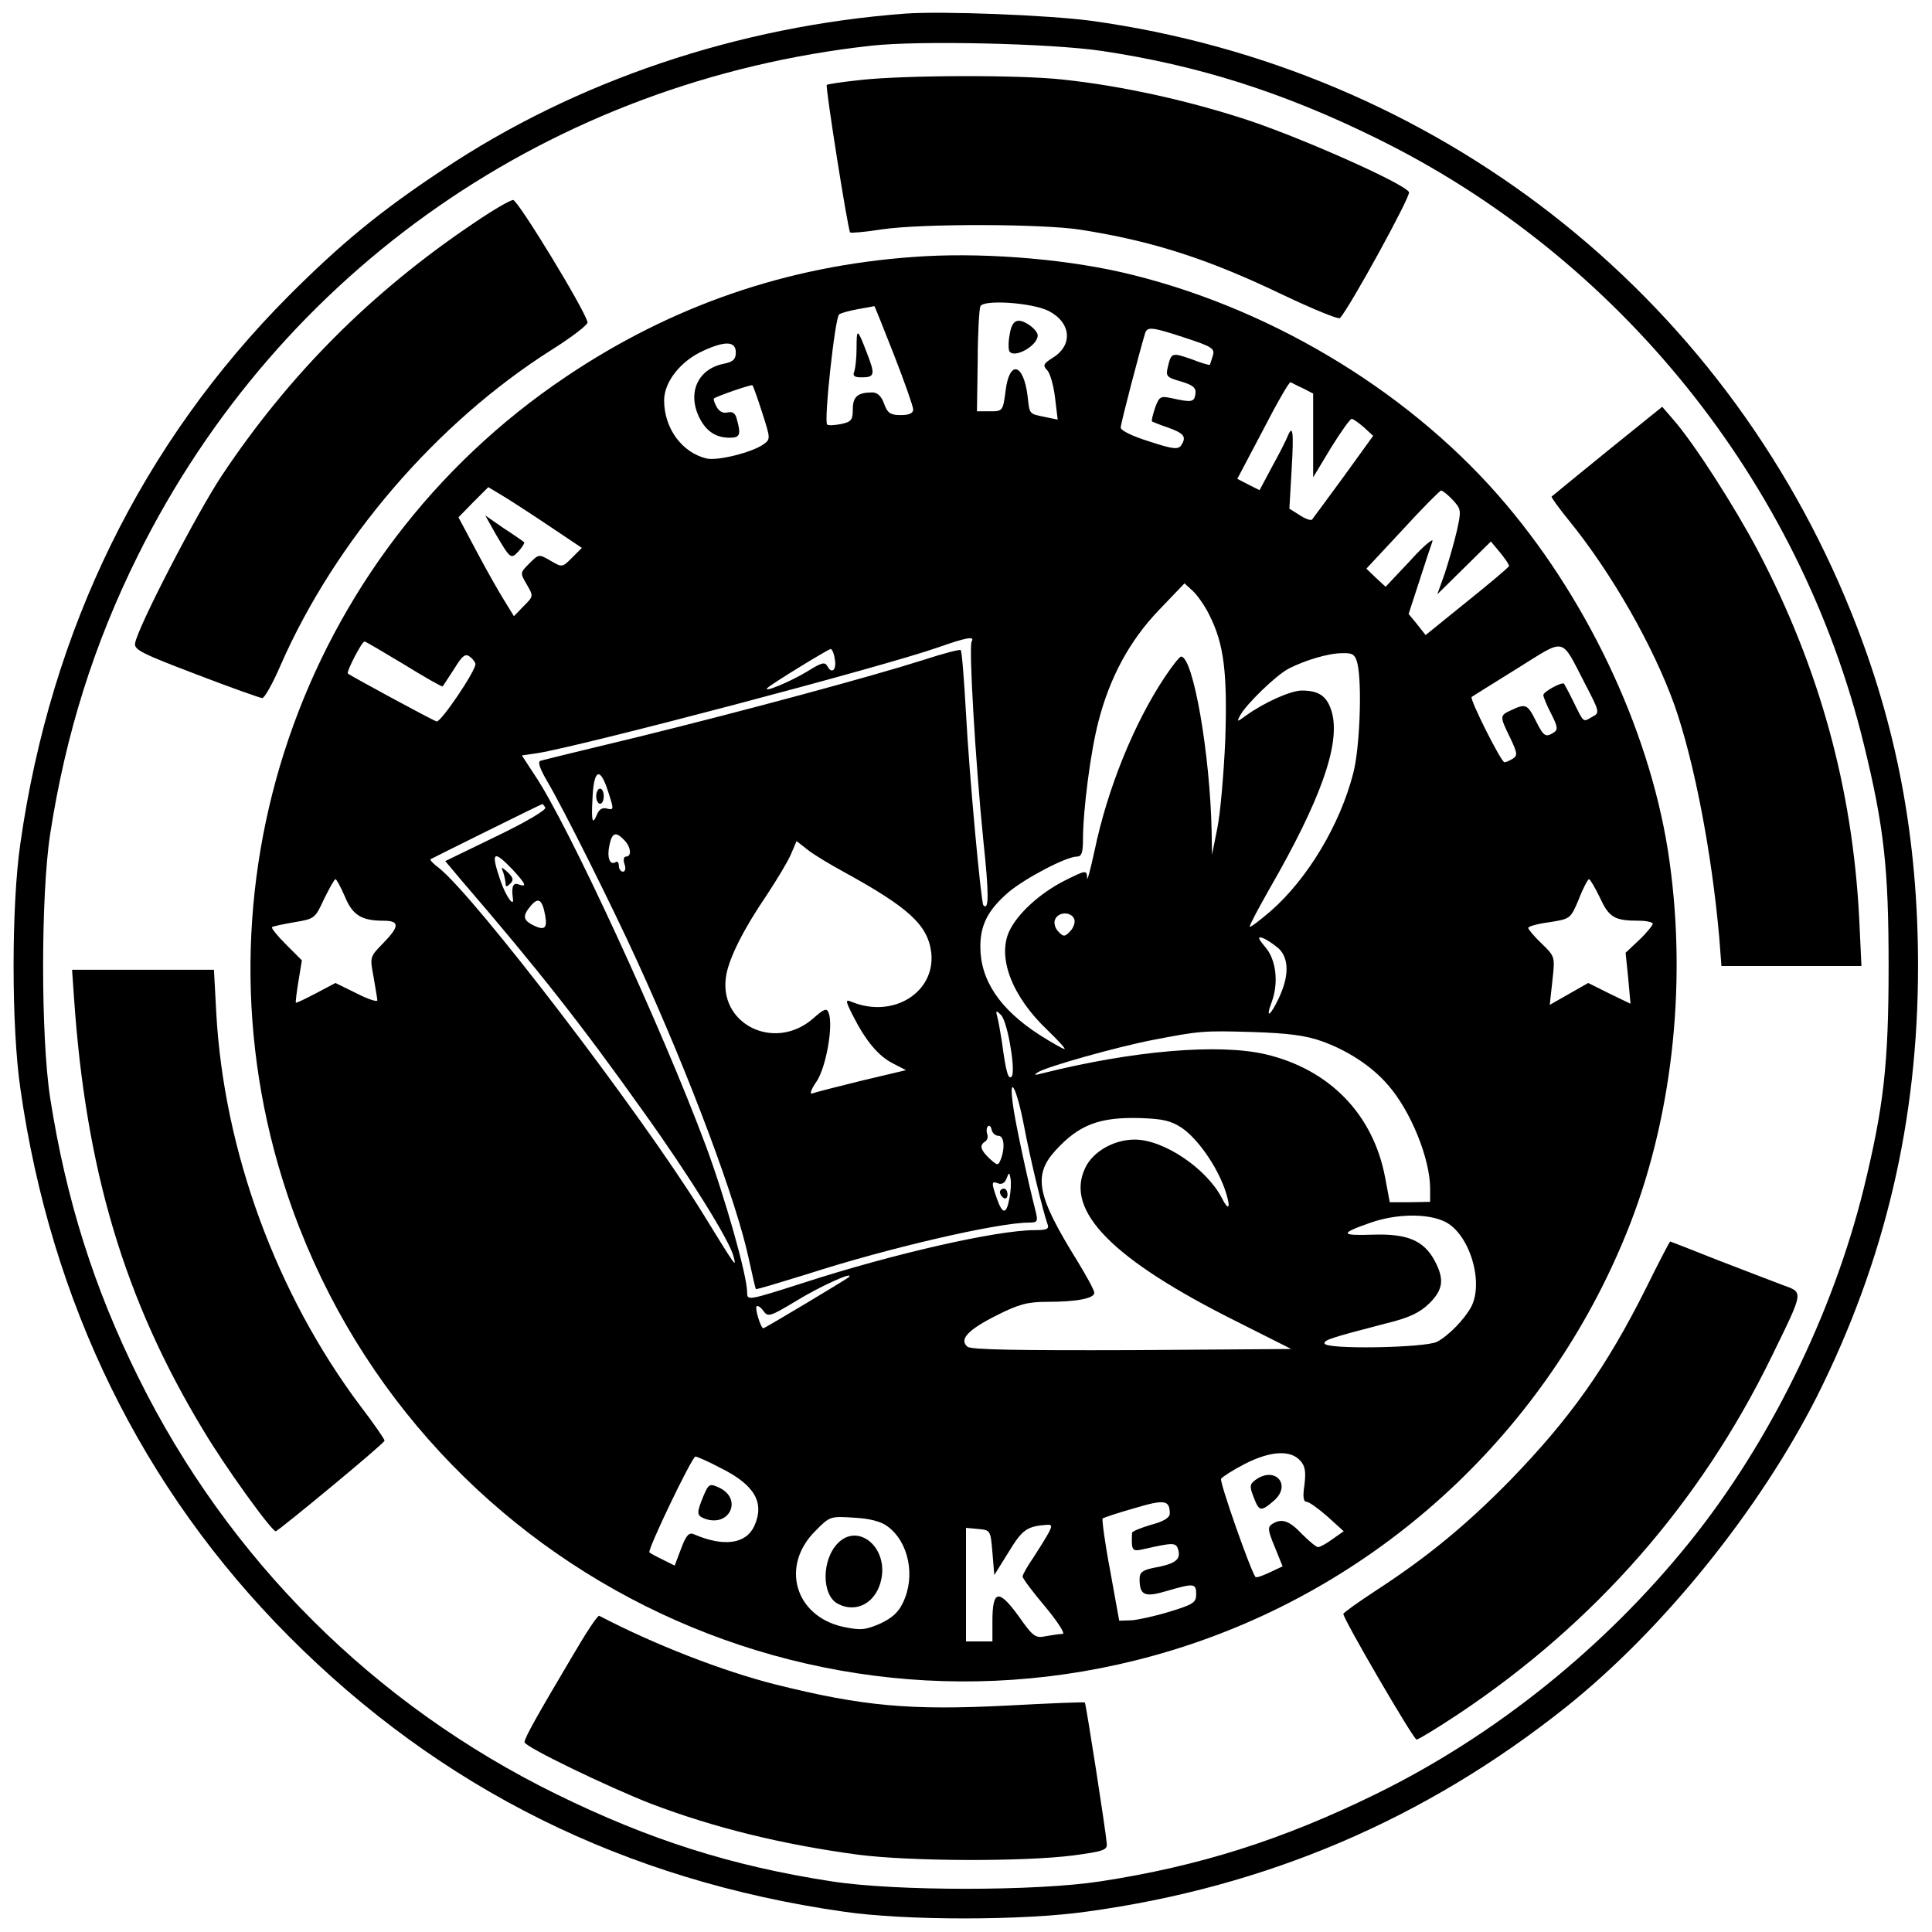
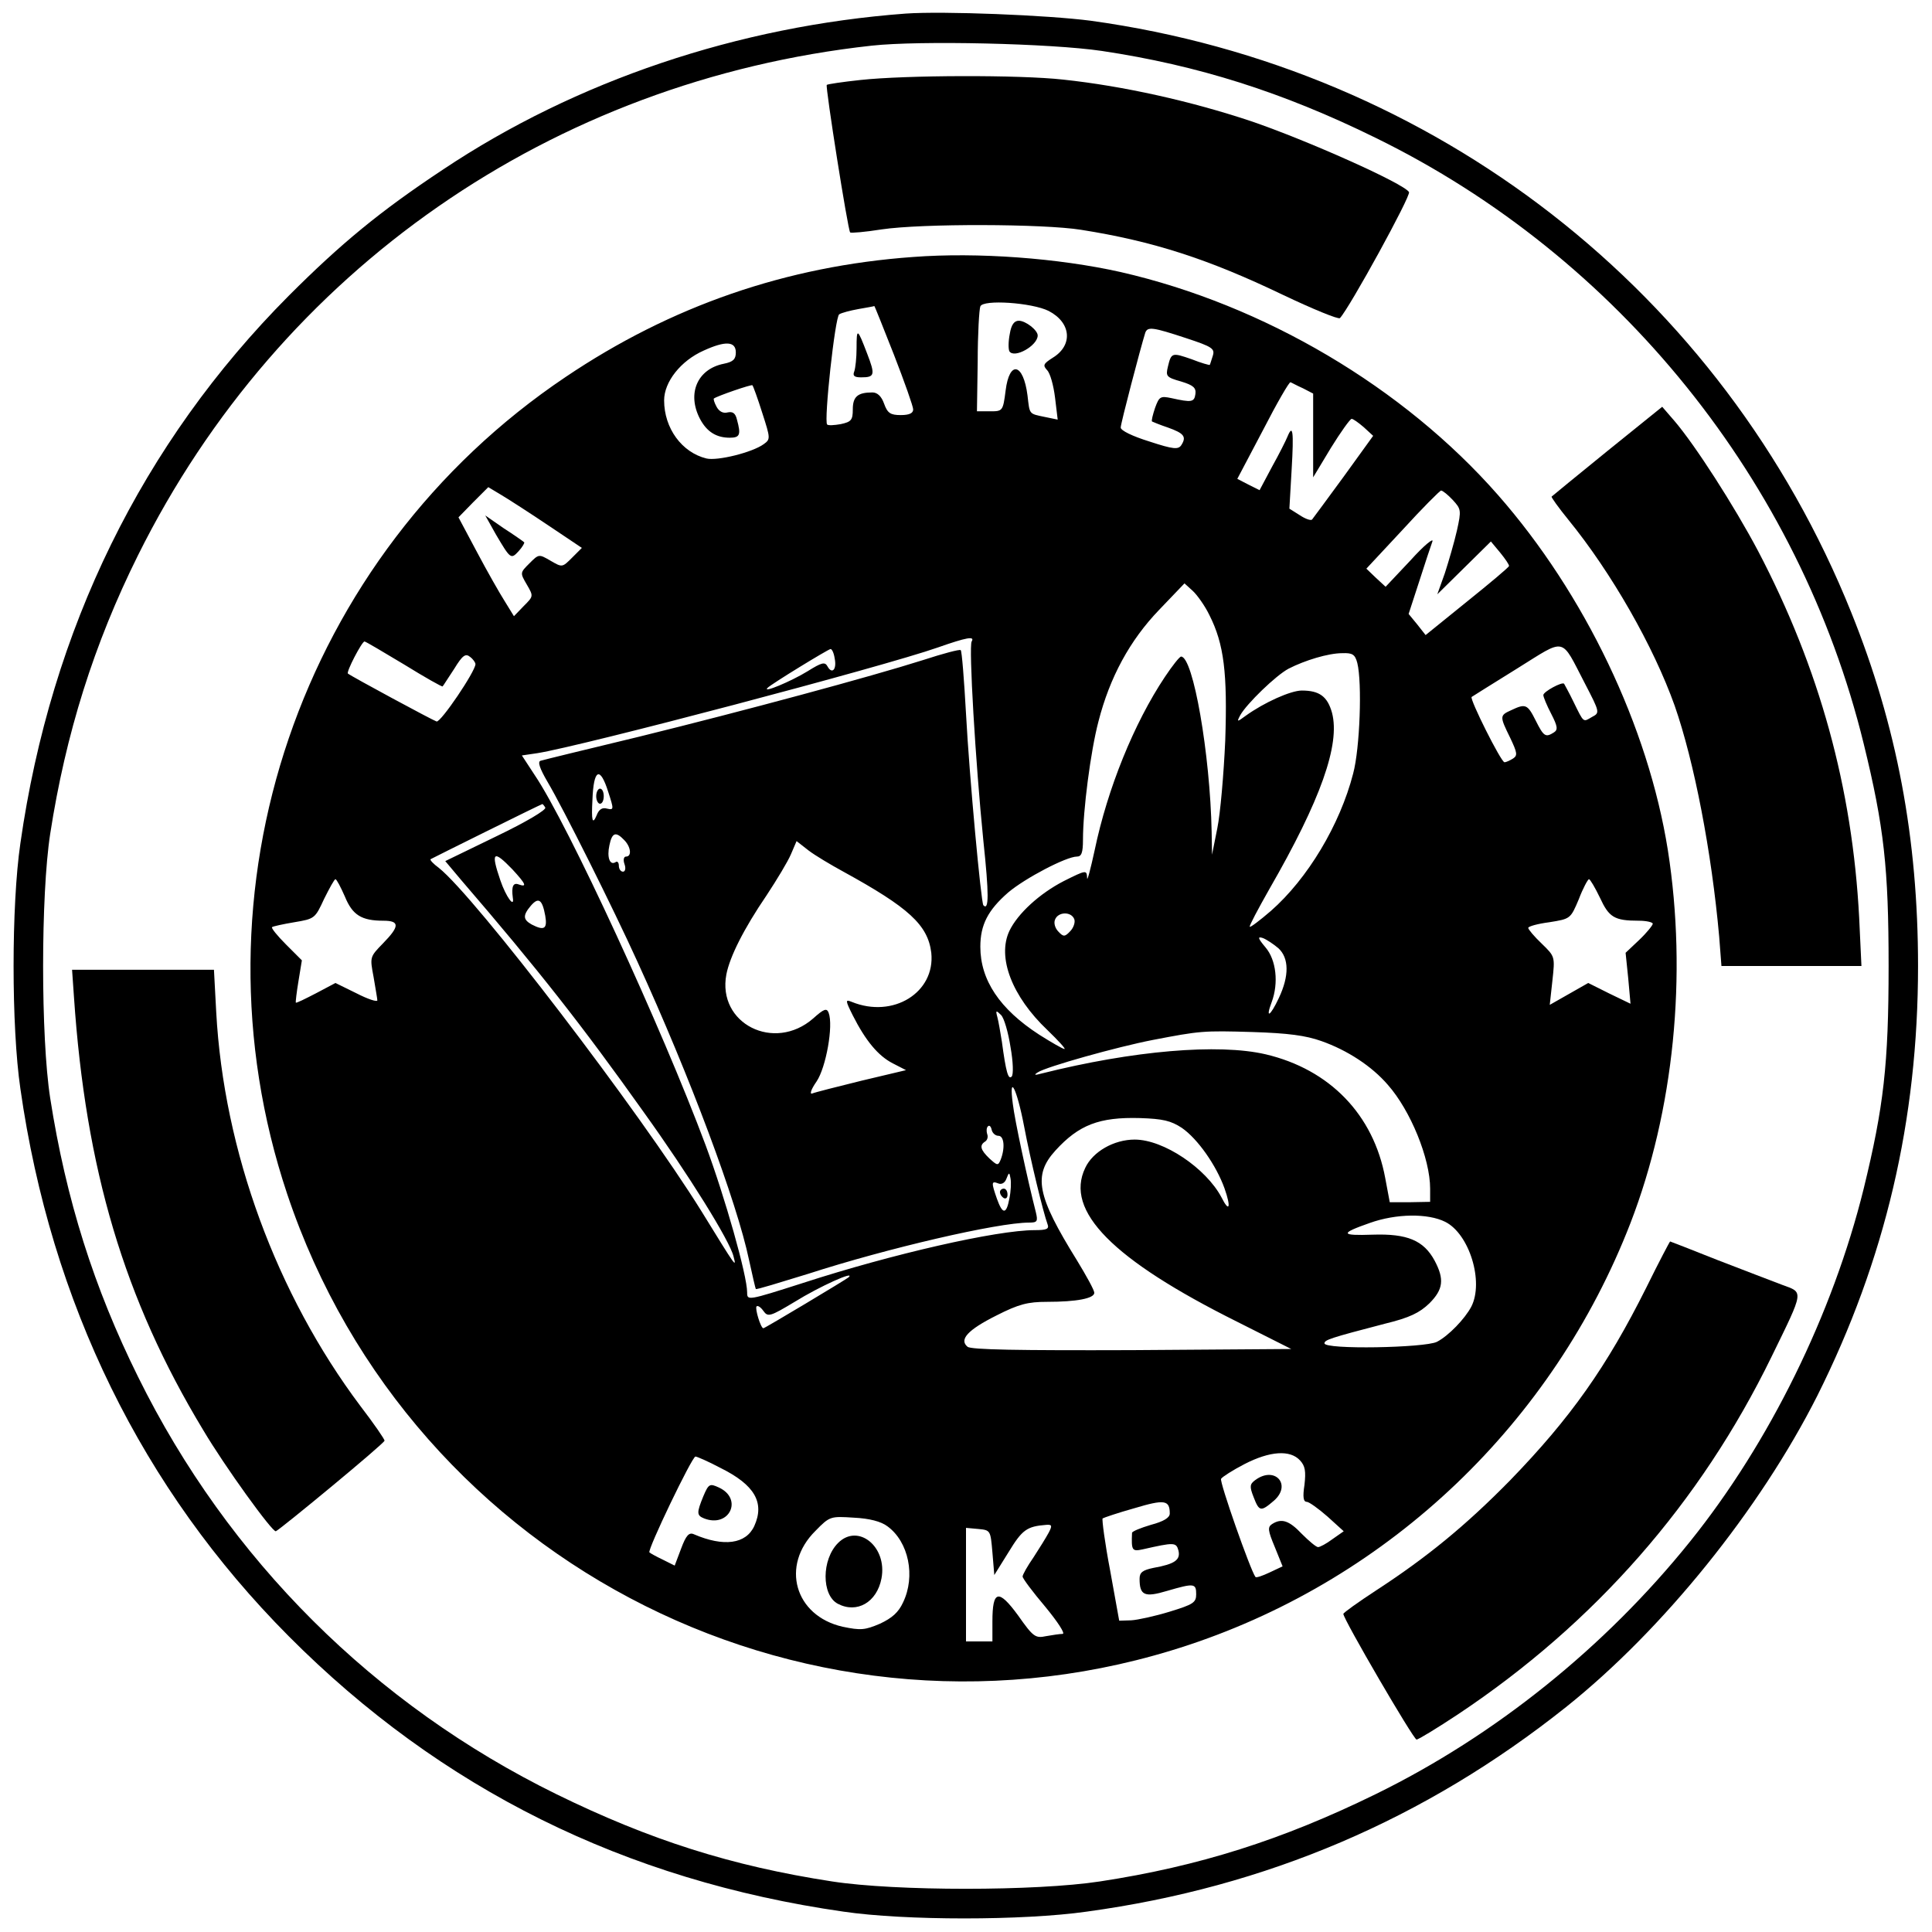
<svg xmlns="http://www.w3.org/2000/svg" version="1.0" width="512pt" height="512pt" viewBox="0 0 512 512" preserveAspectRatio="xMidYMid meet">
  <g transform="translate(0,512) scale(0.1,-0.1)" fill="#000000" stroke="none">
    <path d="M2400 5084 c-443 -33 -874 -178 -1227 -414 -166 -110 -269 -195 -408 -334 -388 -390 -630 -883 -711 -1451 -24 -164 -24 -486 0 -650 81 -568 323 -1061 711 -1451 403 -405 891 -647 1470 -730 163 -24 476 -24 645 0 476 65 897 245 1270 542 257 205 514 524 666 825 180 360 267 730 267 1139 0 337 -56 637 -177 937 -341 849 -1103 1442 -2015 1568 -115 15 -391 26 -491 19z m520 -99 c254 -38 479 -109 725 -230 644 -315 1124 -911 1294 -1606 54 -220 66 -330 66 -589 0 -261 -13 -373 -66 -590 -82 -332 -250 -674 -460 -935 -225 -280 -517 -515 -834 -670 -247 -121 -468 -191 -730 -231 -170 -26 -542 -26 -710 0 -267 41 -483 110 -730 231 -483 237 -870 622 -1109 1106 -117 236 -191 470 -233 739 -25 161 -25 538 0 700 41 265 116 504 233 739 376 756 1097 1257 1944 1350 127 14 475 6 610 -14z" />
    <path d="M2280 4908 c-47 -5 -87 -11 -89 -13 -4 -5 56 -385 62 -391 2 -2 39 1 83 8 107 16 430 15 529 -1 190 -30 336 -77 534 -172 80 -38 148 -66 152 -62 26 28 189 325 183 334 -14 23 -272 138 -419 188 -159 53 -338 93 -497 110 -116 13 -419 12 -538 -1z" />
-     <path d="M1253 4527 c-270 -182 -487 -400 -665 -667 -67 -101 -224 -404 -230 -445 -3 -17 20 -28 162 -82 91 -35 170 -63 175 -63 6 0 28 39 49 88 145 330 413 642 718 835 54 34 97 67 95 73 -7 33 -184 323 -197 324 -8 0 -56 -28 -107 -63z" />
    <path d="M2420 4439 c-336 -24 -642 -130 -921 -318 -704 -473 -1007 -1360 -738 -2165 331 -989 1402 -1524 2390 -1195 535 178 965 589 1170 1118 115 298 151 656 99 988 -52 327 -220 679 -450 941 -251 286 -620 504 -1000 591 -165 37 -379 53 -550 40z m359 -143 c60 -31 65 -91 11 -124 -25 -16 -27 -20 -15 -33 8 -8 17 -40 21 -73 l7 -58 -34 7 c-43 9 -40 6 -46 57 -11 86 -48 94 -58 13 -7 -55 -8 -55 -42 -55 l-34 0 2 132 c0 73 4 139 7 146 7 19 137 10 181 -12z m-410 -116 c28 -72 51 -137 51 -145 0 -10 -10 -15 -33 -15 -27 0 -35 5 -44 30 -7 20 -18 30 -31 30 -39 0 -52 -11 -52 -45 0 -28 -4 -33 -32 -39 -17 -3 -33 -4 -36 -1 -9 9 21 286 32 292 6 4 29 10 51 14 22 4 41 7 42 8 1 0 24 -58 52 -129z m774 44 c70 -23 77 -28 71 -47 -4 -12 -7 -23 -8 -24 -1 -1 -23 5 -48 15 -52 18 -54 18 -63 -20 -6 -25 -4 -28 35 -39 33 -10 40 -17 38 -33 -3 -22 -10 -23 -64 -11 -29 6 -32 4 -43 -26 -6 -18 -10 -34 -8 -36 2 -1 21 -9 42 -16 42 -15 50 -24 36 -46 -8 -13 -21 -12 -85 9 -45 14 -76 29 -76 37 0 11 52 209 65 251 6 17 20 15 108 -14z m-1193 -38 c0 -18 -7 -25 -32 -30 -70 -14 -98 -79 -63 -146 18 -34 43 -50 79 -50 27 0 30 8 19 48 -4 17 -11 22 -25 19 -11 -3 -22 2 -29 15 -6 11 -9 21 -7 22 10 7 100 38 102 35 2 -2 14 -35 26 -73 22 -68 22 -70 4 -83 -30 -22 -123 -45 -152 -38 -65 16 -112 80 -112 154 0 49 44 105 105 132 57 26 85 25 85 -5z m1503 -95 l27 -14 0 -111 0 -111 47 78 c26 42 51 77 55 77 4 0 18 -10 32 -22 l25 -23 -78 -108 c-43 -59 -81 -110 -84 -114 -4 -3 -18 2 -33 12 l-27 17 6 104 c6 102 3 121 -11 87 -4 -10 -22 -46 -41 -80 l-33 -62 -30 15 -29 15 68 129 c37 72 70 129 73 127 3 -1 17 -9 33 -16z m-1999 -364 l88 -59 -26 -26 c-26 -26 -26 -26 -57 -8 -31 18 -31 18 -56 -7 -25 -25 -25 -25 -7 -56 18 -31 18 -31 -8 -57 l-26 -27 -24 39 c-14 22 -47 80 -74 131 l-49 92 39 40 40 40 35 -21 c20 -12 76 -48 125 -81z m2396 68 c22 -24 23 -27 11 -81 -7 -31 -22 -82 -32 -113 l-20 -56 71 70 71 70 25 -30 c13 -16 24 -32 23 -35 0 -3 -50 -45 -111 -94 l-110 -89 -22 28 -23 28 28 86 c15 47 31 95 35 106 4 11 -23 -11 -58 -50 l-66 -70 -26 24 -25 24 96 103 c52 57 99 104 102 104 4 0 18 -11 31 -25z m-645 -305 c39 -77 48 -154 42 -333 -4 -89 -13 -193 -21 -232 l-14 -70 -1 60 c-4 207 -49 465 -81 465 -4 0 -23 -24 -43 -54 -82 -123 -152 -296 -186 -459 -11 -51 -20 -84 -20 -74 -1 22 -2 22 -62 -8 -64 -33 -122 -86 -144 -132 -33 -70 7 -174 101 -263 29 -28 49 -50 45 -50 -4 0 -34 17 -67 38 -105 68 -156 145 -156 233 0 58 20 97 74 144 45 38 154 95 182 95 12 0 16 10 16 45 0 77 20 233 41 313 30 117 83 215 161 296 l67 70 22 -20 c11 -10 32 -39 44 -64z m-630 -70 c-8 -13 10 -319 31 -528 15 -141 15 -187 0 -171 -6 7 -37 339 -46 508 -5 90 -11 166 -14 168 -2 3 -47 -9 -99 -26 -142 -45 -472 -134 -752 -203 -137 -33 -256 -62 -262 -64 -9 -2 -3 -20 18 -56 41 -69 173 -333 238 -476 140 -306 264 -638 296 -791 9 -41 17 -76 18 -77 2 -2 63 17 138 40 210 68 503 136 586 136 22 0 24 3 18 28 -22 86 -56 244 -61 287 -11 83 11 40 30 -60 17 -90 51 -229 62 -259 5 -13 -2 -16 -34 -16 -100 0 -377 -63 -614 -140 -147 -47 -148 -47 -148 -25 0 45 -59 253 -110 390 -116 311 -365 851 -453 981 l-34 52 41 6 c119 19 916 229 1061 280 77 27 99 31 90 16z m-1504 -61 c55 -34 101 -60 102 -58 2 2 15 23 31 47 22 36 30 41 42 31 8 -6 14 -15 14 -19 0 -19 -92 -155 -103 -152 -10 3 -225 119 -235 127 -5 4 37 85 44 85 3 0 50 -28 105 -61z m3129 -50 c40 -77 40 -78 19 -89 -24 -14 -21 -17 -49 40 -12 25 -24 46 -25 48 -5 6 -55 -21 -55 -30 0 -5 9 -27 21 -50 17 -33 18 -42 7 -49 -22 -14 -27 -11 -48 31 -22 44 -27 46 -65 28 -31 -14 -31 -16 -3 -73 19 -40 20 -47 8 -55 -8 -5 -18 -10 -23 -10 -9 0 -93 168 -87 173 3 2 57 36 120 75 132 82 115 86 180 -39z m-1988 66 c6 -29 -7 -43 -19 -21 -7 13 -16 10 -53 -13 -44 -27 -121 -59 -106 -44 11 11 160 102 167 103 4 0 9 -11 11 -25z m1385 -12 c13 -52 7 -226 -11 -293 -35 -136 -121 -279 -218 -364 -29 -25 -54 -44 -56 -42 -2 2 22 47 52 100 136 236 188 383 166 467 -12 43 -33 59 -80 59 -29 0 -99 -31 -149 -67 -23 -17 -24 -17 -14 2 17 30 94 105 128 123 43 22 105 41 142 41 27 1 34 -3 40 -26z m-1985 -342 c15 -46 15 -48 -3 -44 -13 4 -22 -2 -28 -18 -11 -26 -14 -14 -11 41 3 82 20 91 42 21z m-167 -41 c4 -6 -52 -39 -129 -76 l-136 -66 42 -50 c204 -237 321 -386 483 -614 120 -167 230 -344 239 -384 8 -31 8 -31 -85 120 -164 264 -600 834 -696 910 -15 11 -24 21 -22 23 5 3 293 146 296 146 1 1 5 -4 8 -9z m209 -86 c18 -18 21 -44 5 -44 -6 0 -8 -9 -4 -20 4 -11 2 -20 -4 -20 -6 0 -11 7 -11 16 0 8 -4 13 -9 9 -15 -9 -23 13 -16 45 7 34 17 37 39 14z m581 -84 c173 -95 224 -141 233 -215 11 -105 -101 -175 -211 -130 -17 7 -17 4 3 -36 34 -67 67 -107 106 -127 l35 -18 -118 -28 c-65 -16 -124 -31 -131 -34 -7 -2 -2 12 12 32 25 37 45 148 32 182 -5 13 -12 11 -41 -15 -103 -90 -255 -14 -230 117 9 46 45 119 107 210 27 41 56 89 64 108 l15 35 32 -25 c17 -13 59 -38 92 -56z m-877 6 c35 -38 40 -48 17 -40 -15 6 -20 -5 -16 -35 5 -29 -18 2 -33 46 -26 76 -19 82 32 29z m-444 -72 c20 -49 44 -64 102 -64 44 0 43 -15 -1 -60 -35 -36 -35 -36 -25 -89 5 -30 10 -58 10 -62 0 -5 -25 3 -56 19 l-55 27 -51 -27 c-29 -15 -53 -27 -54 -25 -1 1 2 27 7 57 l9 55 -42 42 c-23 23 -40 44 -37 46 2 2 29 8 59 13 54 9 55 10 79 62 14 28 27 52 30 52 3 0 14 -21 25 -46z m3326 -3 c24 -52 38 -61 103 -61 20 0 37 -4 37 -8 0 -4 -16 -24 -36 -43 l-36 -34 7 -68 6 -67 -56 27 -56 28 -51 -29 -51 -29 7 64 c7 64 7 64 -28 98 -20 19 -36 38 -36 42 0 4 25 11 56 15 56 9 56 9 78 61 11 29 24 53 27 53 3 0 16 -22 29 -49z m-2795 -48 c6 -35 -3 -40 -36 -23 -23 13 -24 24 -2 50 20 23 30 17 38 -27z m1402 -9 c3 -8 -2 -23 -11 -32 -14 -15 -18 -15 -31 -1 -9 9 -13 23 -9 32 8 21 43 22 51 1z m541 -77 c28 -26 29 -73 1 -132 -23 -49 -36 -56 -19 -11 19 51 12 112 -16 145 -21 25 -22 30 -7 25 10 -4 28 -16 41 -27z m-710 -262 c7 -39 8 -73 3 -78 -9 -9 -15 11 -26 93 -4 25 -9 54 -12 65 -5 18 -3 18 10 5 8 -8 19 -46 25 -85z m824 16 c68 -24 133 -66 176 -116 60 -68 112 -195 112 -275 l0 -35 -54 -1 -53 0 -12 64 c-31 168 -147 288 -317 328 -125 29 -351 10 -594 -51 -18 -5 -21 -4 -10 3 22 15 212 68 305 86 125 24 133 25 265 21 93 -3 140 -9 182 -24z m-370 -230 c42 -29 91 -99 113 -160 18 -51 13 -66 -8 -24 -41 77 -153 153 -230 153 -55 0 -111 -32 -131 -75 -55 -114 72 -243 403 -408 l143 -72 -422 -3 c-300 -1 -427 1 -436 9 -23 19 1 45 77 83 59 30 83 36 134 36 78 0 125 9 125 24 0 7 -21 45 -46 86 -106 171 -117 225 -57 291 62 68 116 89 224 86 61 -2 82 -7 111 -26z m-486 -21 c15 0 18 -32 6 -63 -7 -17 -9 -16 -30 3 -24 23 -27 35 -11 45 6 4 8 13 5 20 -2 7 -2 16 2 20 4 4 8 0 10 -9 2 -9 10 -16 18 -16z m29 -166 c-8 -43 -18 -43 -33 -1 -15 43 -15 48 3 41 9 -4 18 1 22 12 7 18 8 18 11 1 2 -11 1 -34 -3 -53z m1155 -62 c64 -32 103 -159 69 -225 -17 -32 -60 -77 -91 -93 -32 -16 -298 -21 -298 -4 0 9 14 14 160 52 66 16 92 29 118 54 37 37 40 64 14 113 -29 54 -73 72 -164 69 -86 -3 -88 3 -8 31 70 25 154 26 200 3z m-1581 -147 c-7 -6 -222 -135 -226 -135 -7 0 -23 53 -18 58 3 3 11 -2 18 -12 12 -17 18 -15 83 24 66 41 162 84 143 65z m1196 -485 c14 -15 16 -29 12 -65 -5 -32 -3 -45 6 -45 6 0 31 -18 55 -39 l43 -39 -30 -21 c-16 -12 -33 -21 -38 -21 -5 0 -24 16 -43 35 -34 36 -54 42 -79 26 -12 -8 -11 -17 7 -60 l21 -52 -34 -16 c-19 -9 -36 -15 -38 -12 -13 17 -96 253 -91 260 3 5 31 23 62 39 68 35 121 38 147 10z m-1536 -20 c91 -45 118 -92 90 -154 -22 -48 -81 -56 -160 -22 -13 6 -21 -3 -34 -38 l-17 -45 -32 16 c-17 8 -33 17 -35 19 -6 6 113 254 122 254 4 0 34 -13 66 -30z m1191 -121 c0 -11 -16 -21 -50 -30 -27 -8 -49 -17 -50 -21 -2 -47 0 -50 28 -44 84 19 89 19 95 -3 6 -25 -10 -36 -66 -46 -29 -6 -37 -12 -37 -29 0 -44 13 -50 73 -32 72 21 77 20 77 -9 0 -22 -8 -27 -70 -46 -39 -12 -85 -22 -102 -23 l-32 -1 -24 133 c-14 73 -22 135 -20 138 3 2 41 15 84 27 80 24 94 22 94 -14z m-748 -34 c56 -41 75 -132 41 -202 -12 -26 -29 -41 -61 -56 -40 -17 -51 -18 -99 -8 -127 29 -165 162 -72 254 38 39 40 39 102 35 41 -2 72 -10 89 -23z m427 -17 c-7 -13 -25 -42 -40 -65 -16 -23 -29 -46 -29 -51 0 -5 27 -41 60 -80 33 -40 54 -72 46 -72 -7 0 -27 -3 -44 -6 -28 -6 -34 -2 -74 55 -52 71 -68 67 -68 -16 l0 -53 -35 0 -35 0 0 151 0 150 33 -3 c32 -3 32 -4 37 -62 l5 -60 38 61 c36 59 48 68 100 72 15 1 16 -2 6 -21z" />
    <path d="M2676 4235 c-4 -20 -4 -40 -1 -46 13 -20 75 15 75 42 0 14 -32 39 -50 39 -12 0 -20 -10 -24 -35z" />
    <path d="M2270 4197 c0 -25 -3 -52 -6 -61 -5 -12 0 -16 18 -16 36 0 38 6 16 63 -26 68 -28 69 -28 14z" />
    <path d="M1314 3704 c39 -66 40 -67 61 -44 10 11 16 22 14 23 -2 2 -26 19 -54 37 l-49 34 28 -50z" />
    <path d="M1580 3010 c0 -11 5 -20 10 -20 6 0 10 9 10 20 0 11 -4 20 -10 20 -5 0 -10 -9 -10 -20z" />
-     <path d="M1334 2807 c3 -10 6 -24 6 -30 0 -8 4 -7 12 1 10 10 8 16 -6 30 -18 16 -19 16 -12 -1z" />
    <path d="M2650 1961 c0 -6 5 -13 10 -16 6 -3 10 1 10 9 0 9 -4 16 -10 16 -5 0 -10 -4 -10 -9z" />
    <path d="M3327 1198 c-15 -11 -16 -17 -5 -45 15 -39 19 -40 54 -10 48 42 3 93 -49 55z" />
    <path d="M1864 1155 c-18 -44 -18 -51 2 -59 67 -26 104 52 39 82 -24 11 -27 10 -41 -23z" />
    <path d="M2221 1031 c-44 -44 -44 -138 -1 -161 51 -27 104 4 116 67 16 84 -62 147 -115 94z" />
    <path d="M4260 3925 c-80 -65 -146 -119 -148 -121 -2 -1 18 -29 44 -61 115 -141 226 -336 282 -493 52 -149 98 -388 118 -612 l6 -78 186 0 185 0 -6 128 c-18 344 -105 661 -268 972 -63 119 -167 281 -222 345 l-32 37 -145 -117z" />
    <path d="M196 2478 c31 -457 133 -801 342 -1147 58 -98 184 -272 193 -269 13 6 288 233 288 240 1 3 -28 45 -64 92 -222 296 -362 675 -382 1044 l-6 112 -188 0 -188 0 5 -72z" />
    <path d="M4363 1708 c-105 -210 -200 -345 -362 -512 -116 -118 -218 -202 -353 -290 -49 -32 -88 -60 -88 -63 0 -14 186 -333 194 -333 5 0 54 30 110 67 362 241 642 560 831 948 87 178 85 169 28 190 -27 10 -104 40 -172 66 -68 27 -124 49 -125 49 -1 0 -30 -55 -63 -122z" />
-     <path d="M1518 733 c-96 -162 -128 -219 -128 -230 0 -12 222 -119 335 -163 168 -64 348 -108 548 -135 139 -18 440 -19 572 -2 80 11 90 14 88 32 -3 36 -55 370 -58 373 -2 2 -94 -2 -207 -8 -255 -13 -381 -2 -613 56 -139 35 -322 106 -467 182 -4 2 -35 -45 -70 -105z" />
  </g>
</svg>